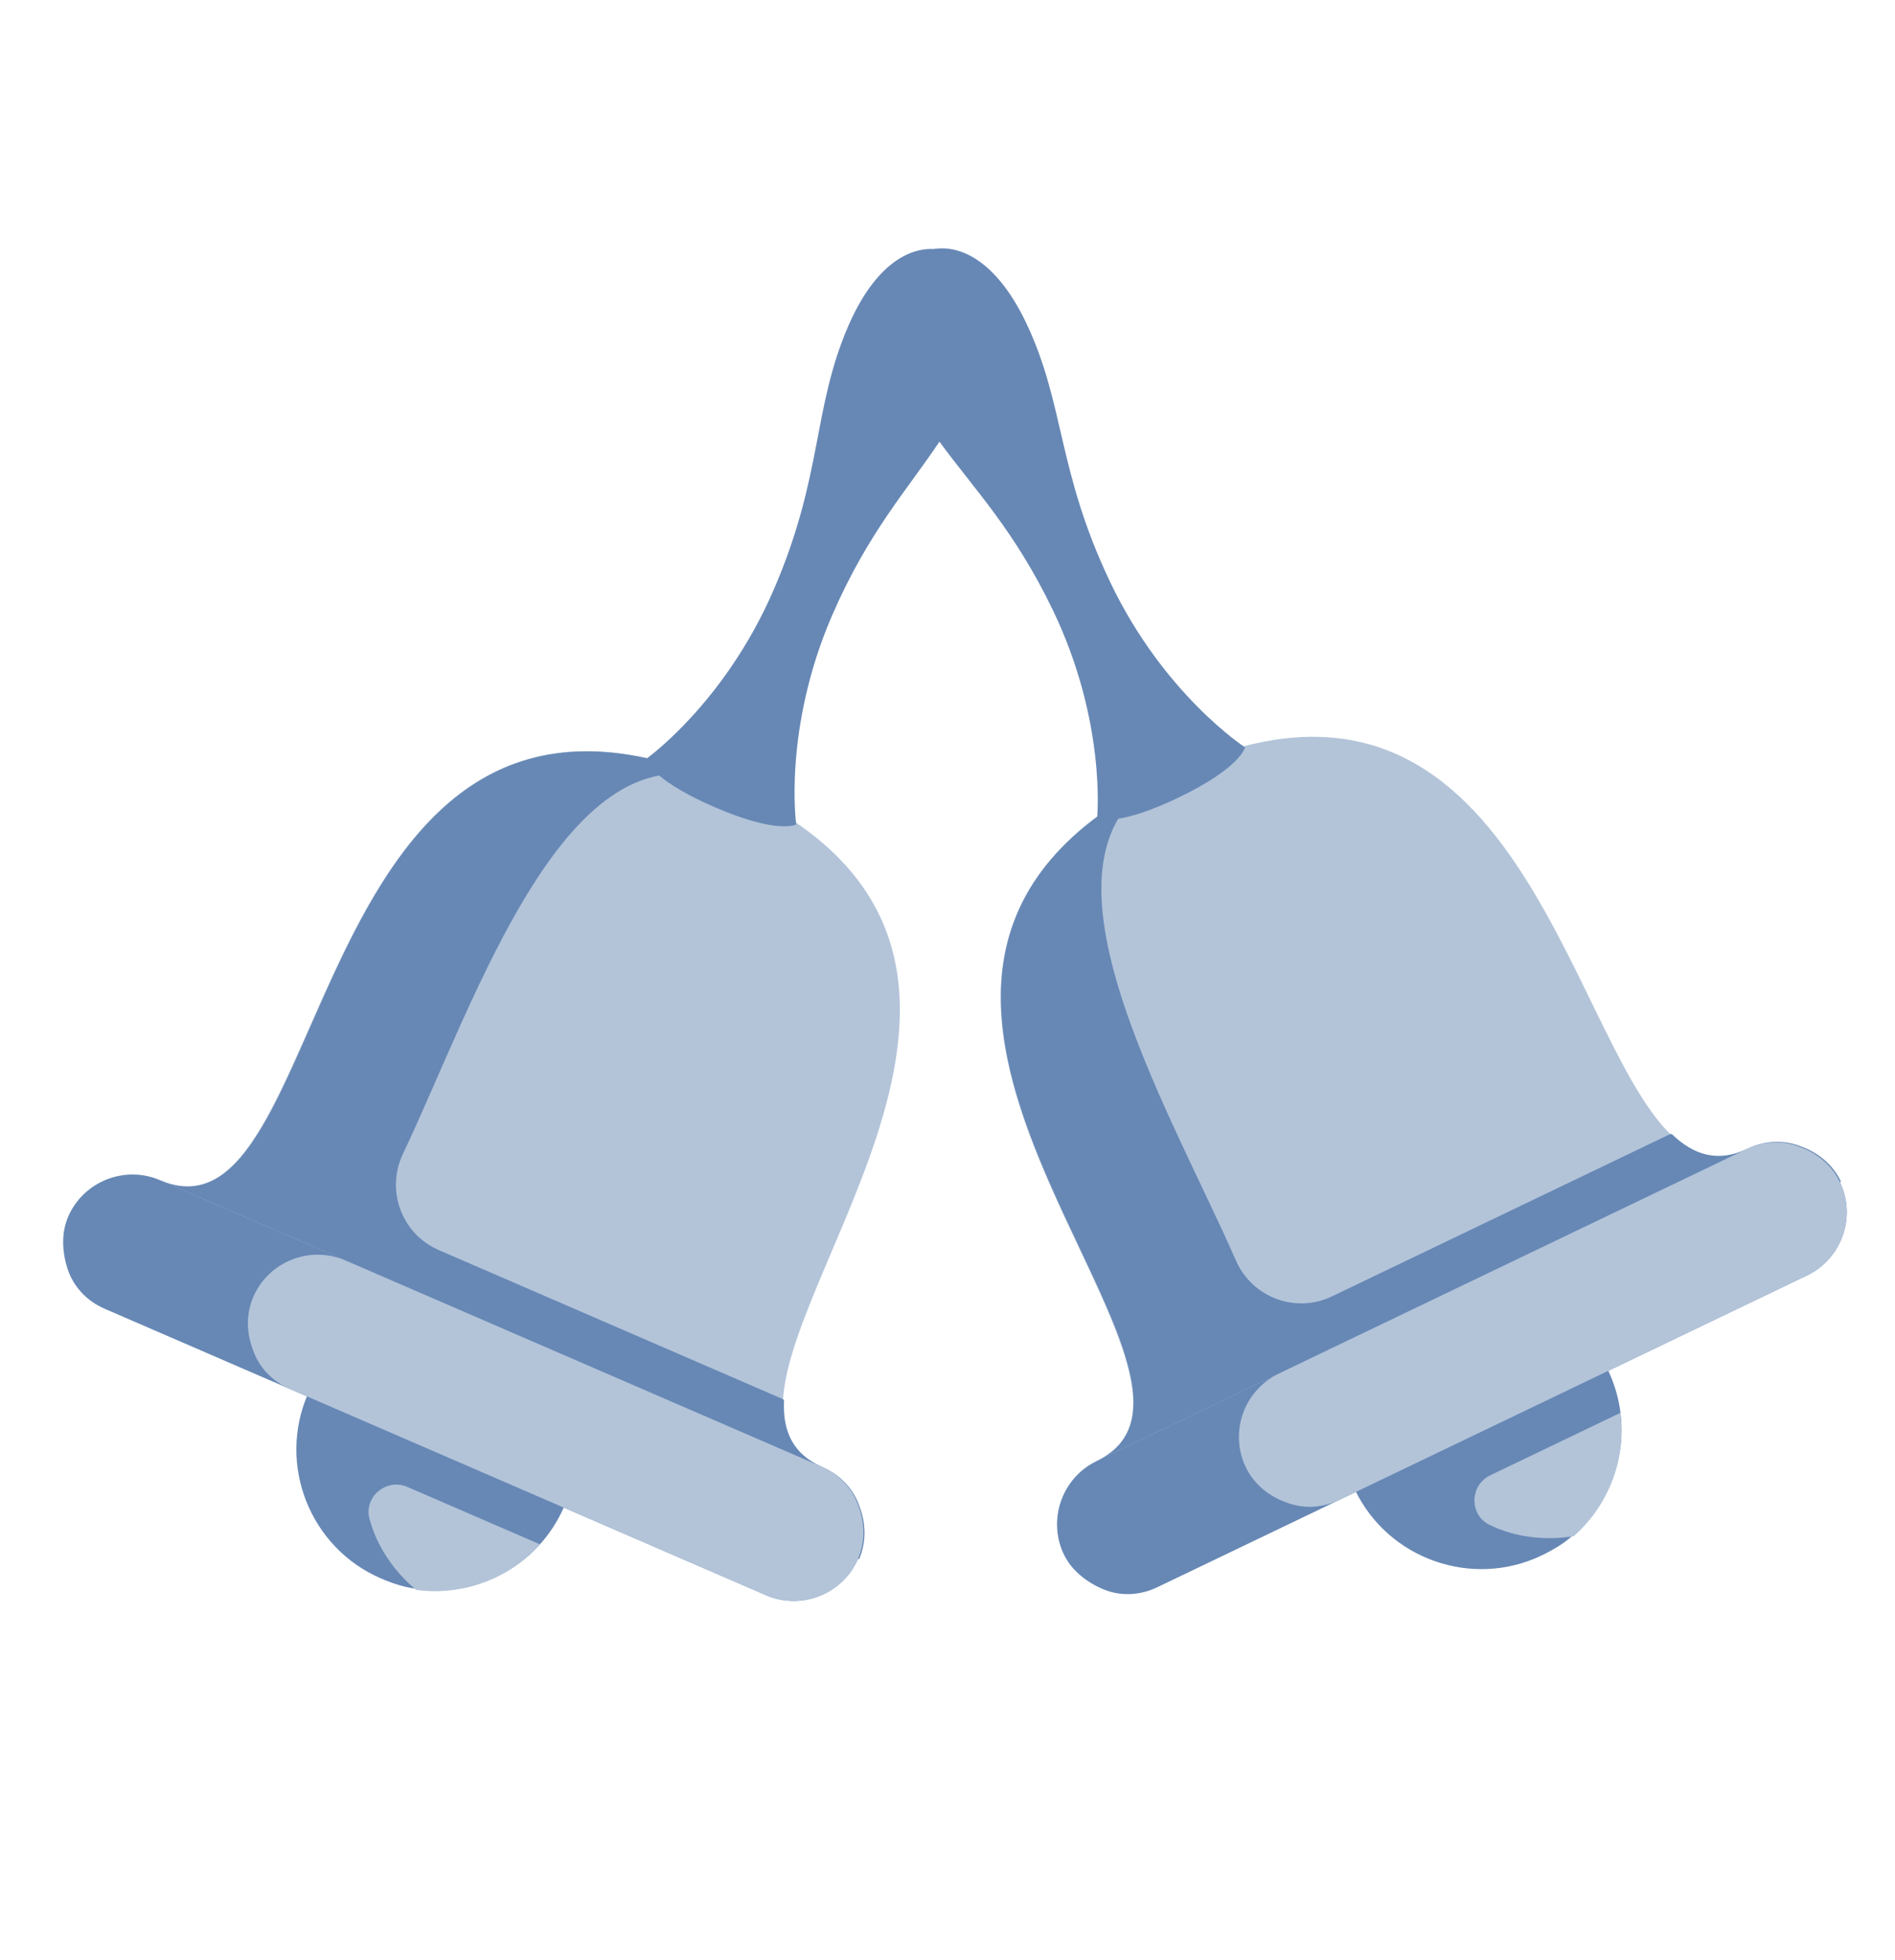
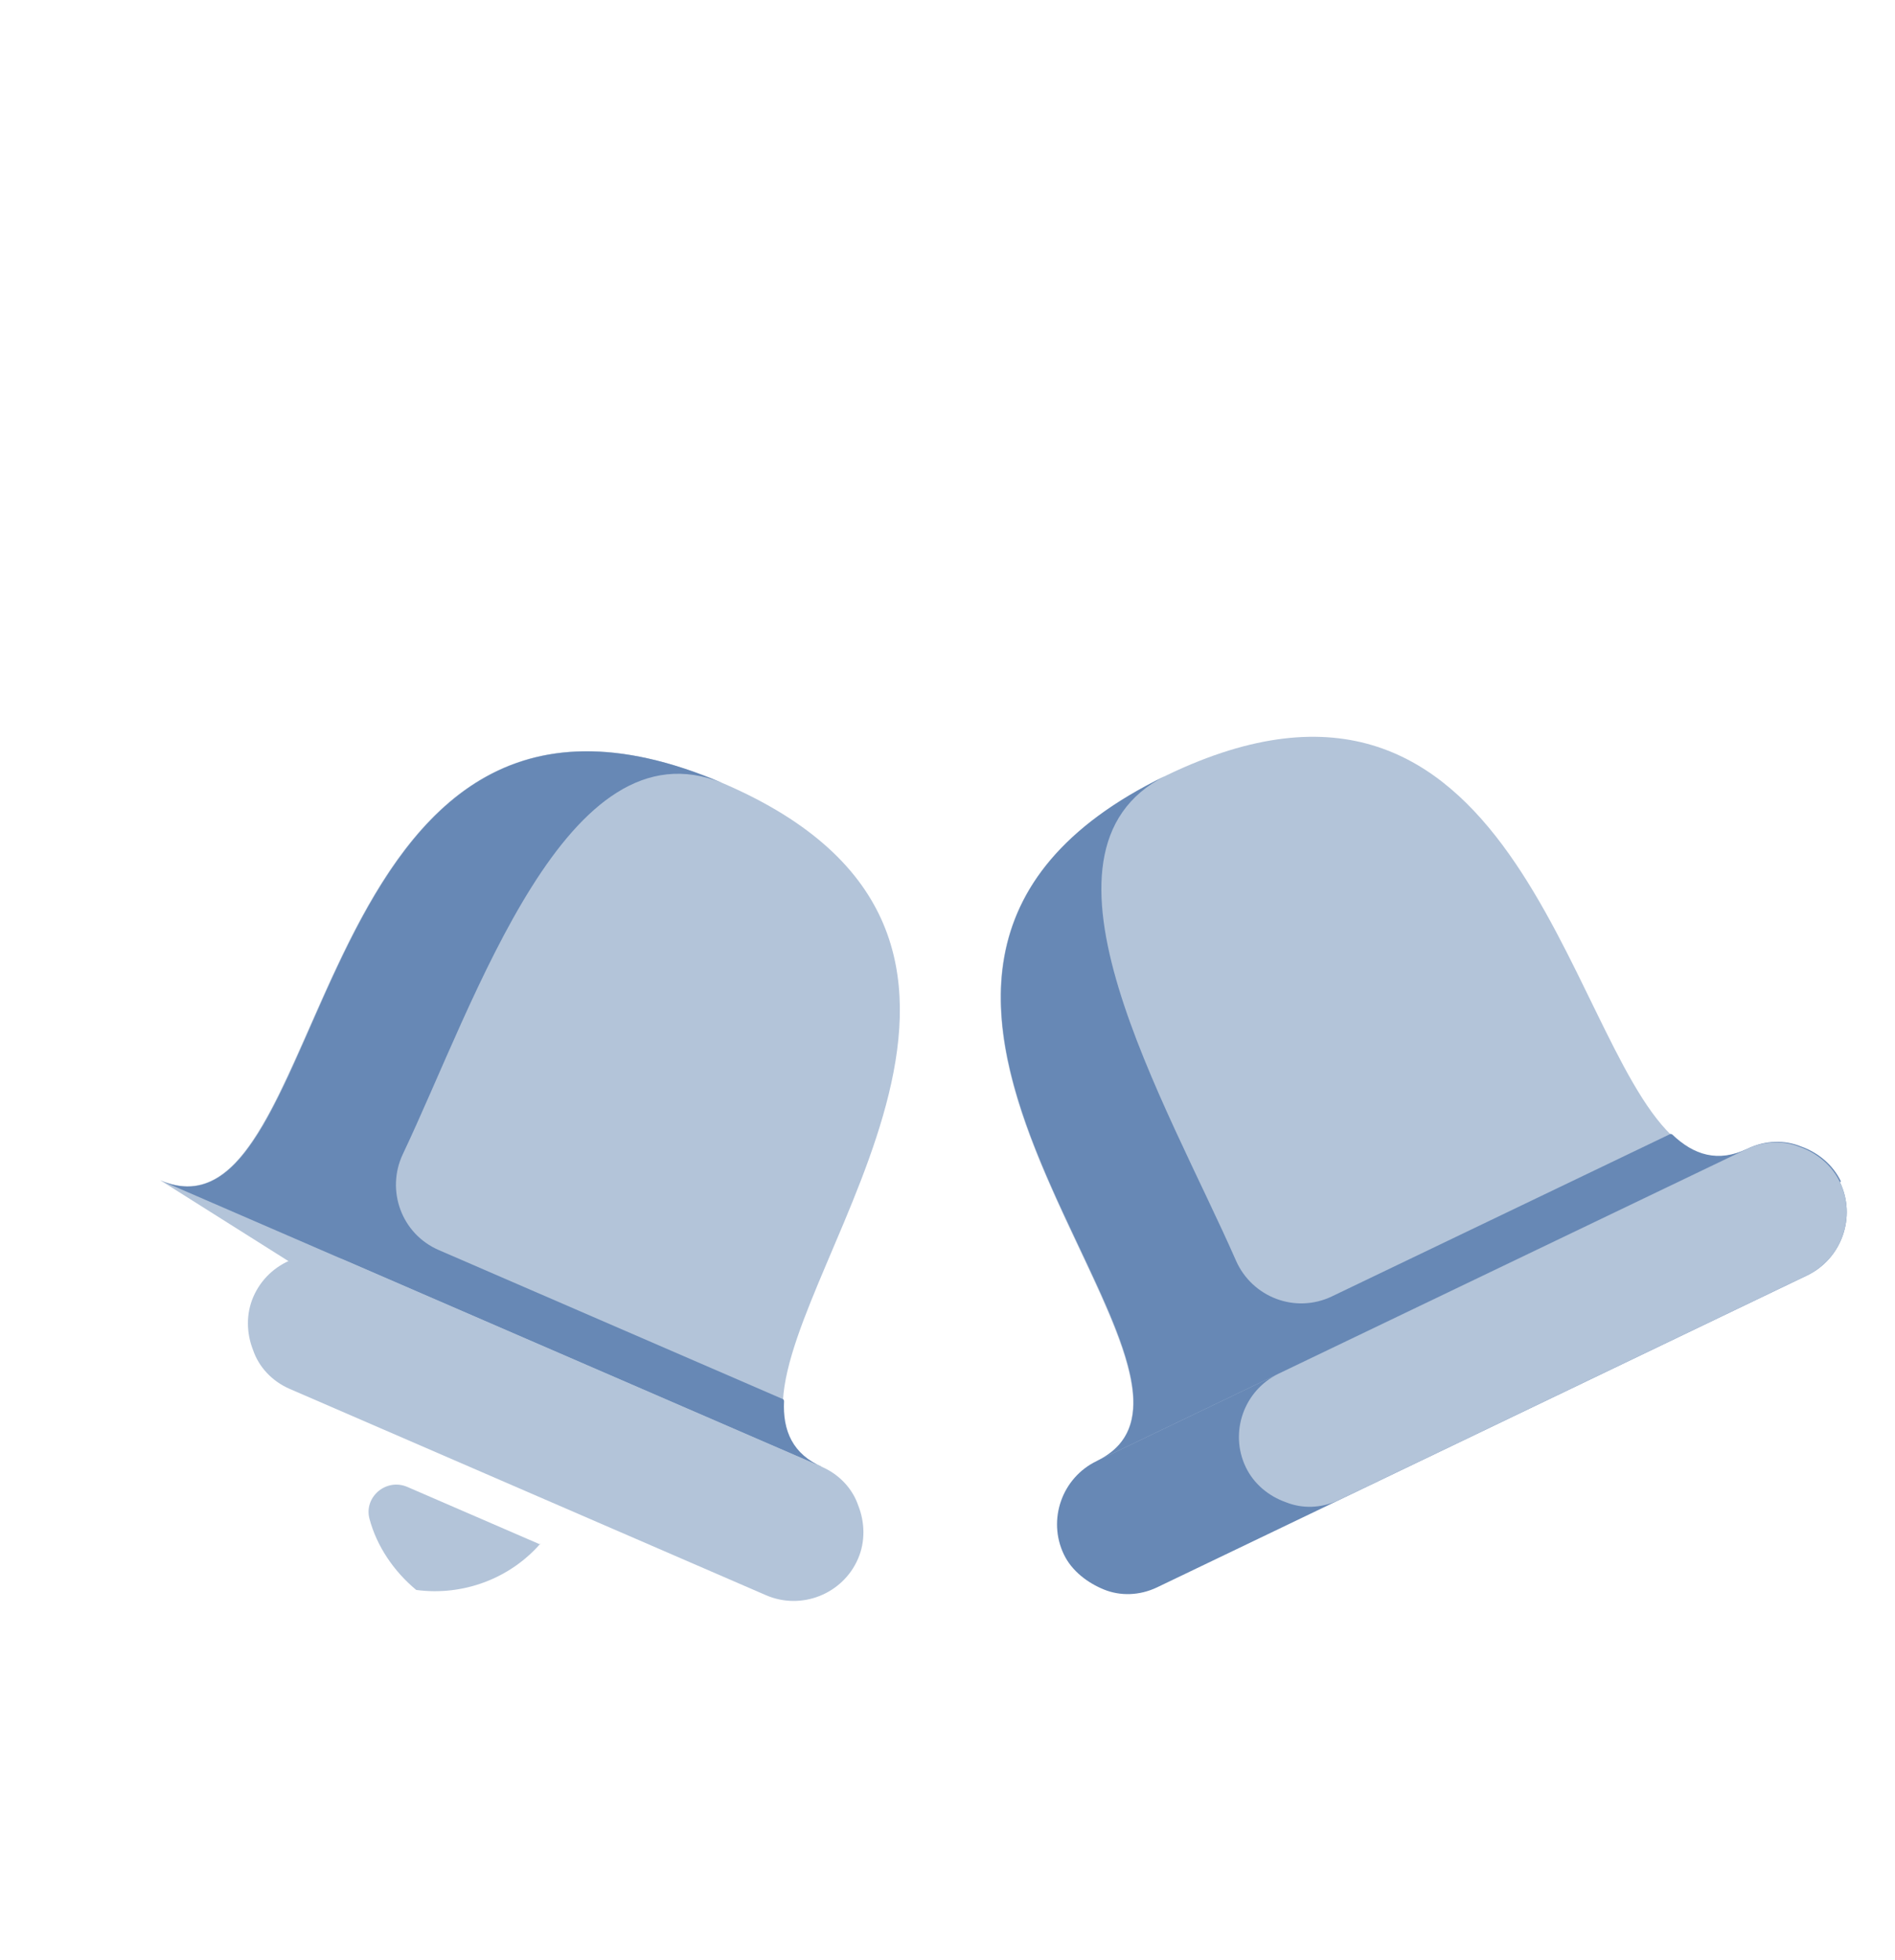
<svg xmlns="http://www.w3.org/2000/svg" id="Calque_2" data-name="Calque 2" viewBox="0 0 548.19 566.93">
  <defs>
    <style>
      .cls-1 {
        fill: #b3c4d9;
      }

      .cls-2 {
        fill: #6788b5;
      }
    </style>
  </defs>
  <g id="Calque_1-2" data-name="Calque 1">
-     <path class="cls-2" d="M465.11,396.12c8.03,16.73,3.48,36.12-9.99,47.82-2.6,2.37-5.8,4.28-9.15,5.89-20.08,9.63-44.38,1.09-54.02-18.99l27.46-36.37,45.55,1.35h0l.15.3Z" />
-     <path class="cls-1" d="M468.69,408.25c1.9,13.31-3.16,26.96-13.41,36-8.32,1.37-17.06.33-24.39-3.27-5.84-2.81-5.85-11.41.23-14.33l37.72-18.1-.15-.3Z" />
    <path class="cls-1" d="M505.24,332.34l-70.01,54.54-117.99,35.65c8.52-4.09,11.2-10.98,10.43-19.6-3.98-42.62-90.07-130.8,10.01-178.81,100.08-48.01,114.98,74.31,145.73,104.09,6.39,6.29,13.3,8.22,21.81,4.13" />
    <path class="cls-2" d="M532.25,341.84c4.82,10.04.54,22.19-9.5,27.01l-187.99,90.19c-5.17,2.48-10.76,2.54-15.4.65s-9.27-5.28-11.6-10.15c-4.82-10.04-.54-22.19,9.5-27.01l188.3-90.34c5.17-2.48,10.76-2.54,15.4-.65,4.95,1.74,9.27,5.28,11.6,10.15" />
    <path class="cls-2" d="M483.28,327.91l-97.95,46.99c-10.65,5.11-23.09.23-27.75-10.26-19.93-45.45-63.86-118.3-20.5-140.22-119.56,58.11,30.36,174.04-19.84,198.12l188.3-90.34c-8.52,4.09-15.57,1.86-21.81-4.13" />
    <path class="cls-1" d="M532.25,341.84c4.82,10.04.54,22.19-9.5,27.01l-135.37,64.94c-5.17,2.48-10.76,2.54-15.4.65-4.95-1.74-9.27-5.28-11.6-10.15-4.82-10.04-.54-22.19,9.5-27.01l135.37-64.94c5.17-2.48,10.76-2.54,15.4-.65,4.95,1.74,9.27,5.28,11.6,10.15" />
  </g>
  <g id="Calque_1-3" data-name="Calque 1">
-     <path class="cls-2" d="M163.21,435.68c-7.37,17.03-25,26.31-42.66,23.81-3.5-.41-7.04-1.58-10.44-3.05-20.43-8.85-29.91-32.81-21.07-53.24l45.47-3.11,28.84,35.28h0l-.13.31Z" />
    <path class="cls-1" d="M156.39,446.34c-8.81,10.16-22.43,15.29-35.98,13.47-6.49-5.38-11.43-12.67-13.52-20.56-1.7-6.25,4.78-11.9,10.98-9.22l38.39,16.62.13-.31Z" />
    <path class="cls-1" d="M237.68,424.18l-87.08-17.12-104.26-65.74c8.67,3.75,15.63,1.25,21.64-4.97,29.58-30.94,39.74-153.76,141.6-109.65,101.86,44.11,19.25,135.55,16.92,178.29-.57,8.95,2.51,15.43,11.18,19.18" />
-     <path class="cls-2" d="M248.21,450.8c-4.42,10.22-16.4,14.96-26.62,10.53L30.25,378.48c-5.26-2.28-8.97-6.46-10.59-11.2-1.62-4.75-2.09-10.46.06-15.42,4.42-10.22,16.4-14.96,26.62-10.53l191.65,82.99c5.26,2.28,8.97,6.46,10.59,11.2,1.93,4.88,2.09,10.46-.06,15.42" />
    <path class="cls-2" d="M226.63,404.69l-99.69-43.17c-10.84-4.69-15.31-17.29-10.44-27.68,21.26-44.84,47.48-125.77,92.46-107.4-122.25-52.2-111.53,137.01-162.62,114.89l191.65,82.99c-8.67-3.75-11.61-10.54-11.18-19.18" />
    <path class="cls-1" d="M248.21,450.8c-4.42,10.22-16.4,14.96-26.62,10.53l-137.78-59.66c-5.26-2.28-8.97-6.46-10.59-11.2-1.93-4.88-2.09-10.46.06-15.42,4.42-10.22,16.4-14.96,26.62-10.53l137.78,59.66c5.26,2.28,8.97,6.46,10.59,11.2,1.93,4.88,2.09,10.46-.06,15.42" />
  </g>
-   <path class="cls-2" d="M321.28,168.59c-.07-.14-.13-.28-.2-.42-15.33-32.16-13.04-51.47-24.32-74.98-7.74-16.12-17.65-22.57-26.66-21.18-8.72-.38-17.89,6.54-24.71,22.28-10.41,24.04-7.29,43.3-21.58,76.29-14.18,32.74-36.67,48.75-37.02,49h0s.43,1.78,3.94,4.73c2.83,2.38,7.67,5.51,15.93,9.09,18.48,8,23.67,5.04,23.67,5.04-.06-.43-3.77-27.79,10.41-60.53.06-.14.13-.28.19-.42,10.27-23.54,21.49-35.79,30.84-49.76,9.92,13.63,21.66,25.49,32.86,48.84,15.43,32.16,12.78,59.65,12.74,60.08h0s1.63.84,6.16.12c3.65-.58,9.2-2.18,17.31-6.07,18.16-8.71,19.32-14.57,19.32-14.57-.36-.24-23.46-15.37-38.89-47.54Z" />
</svg>